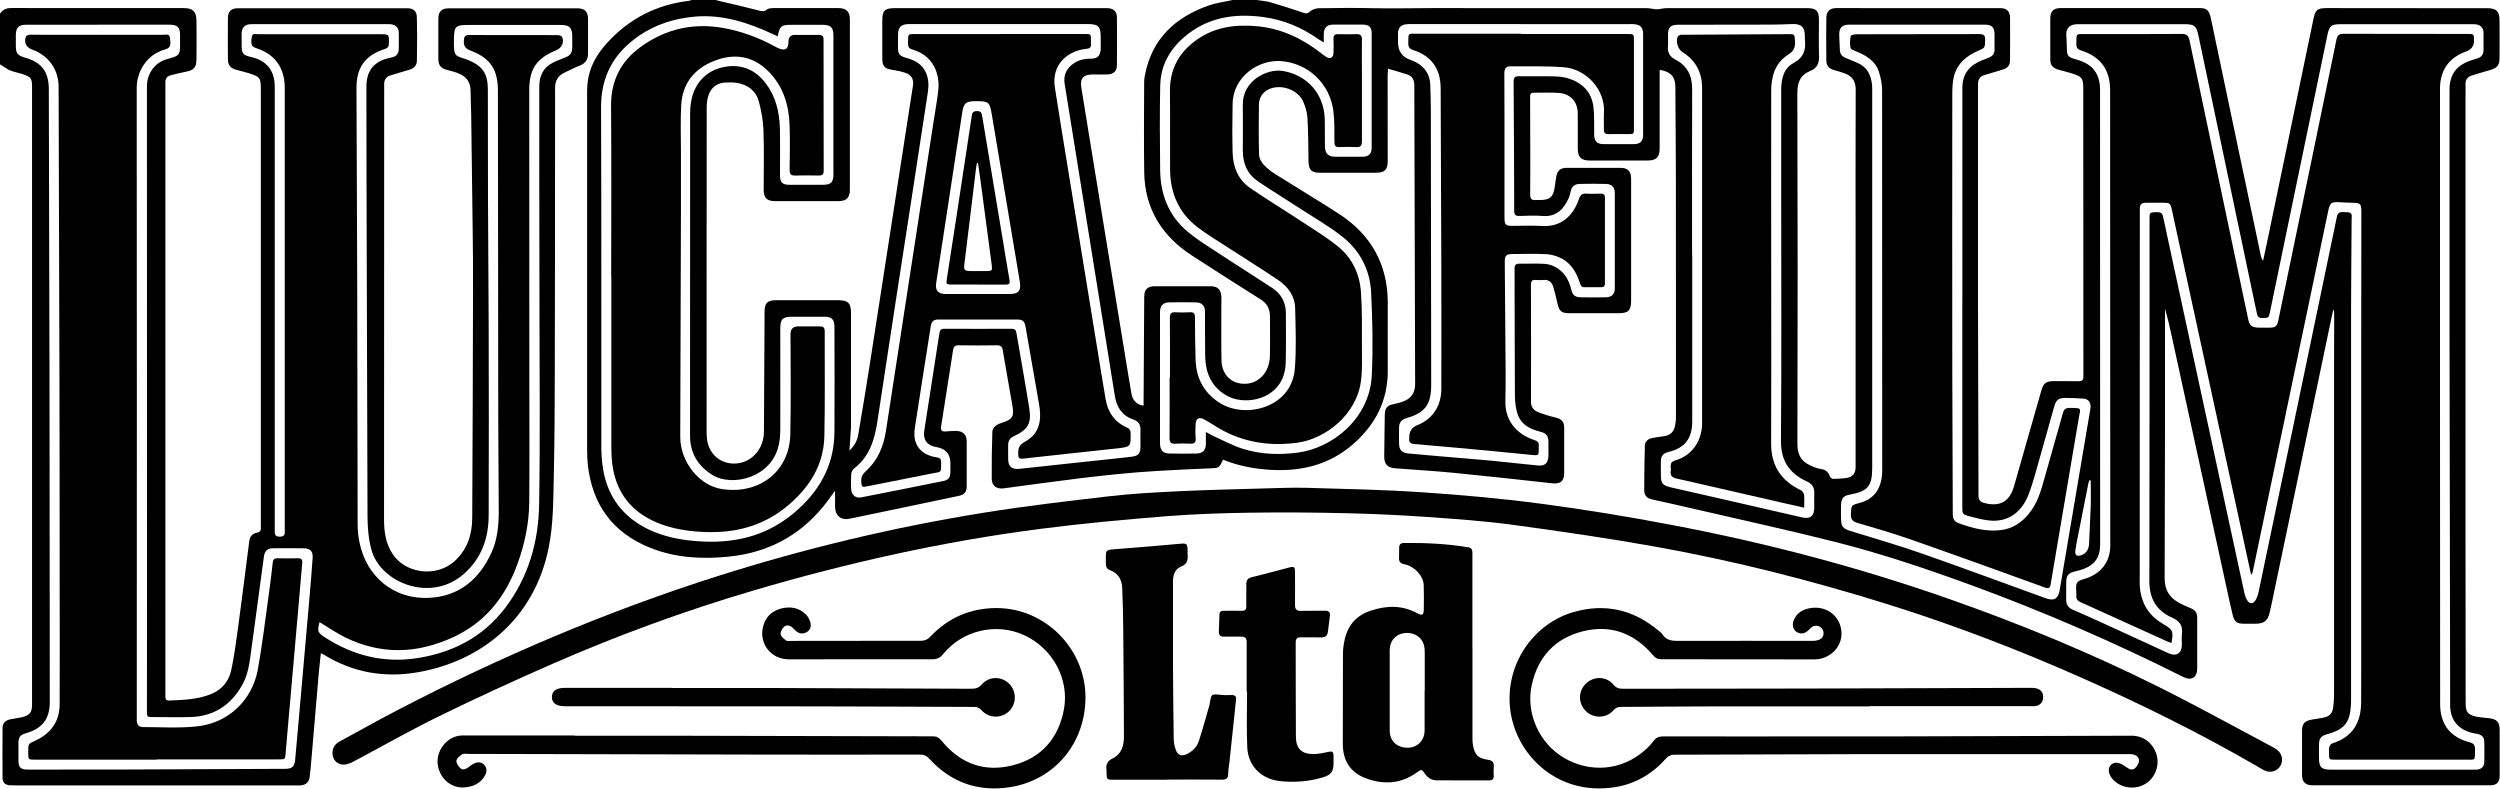
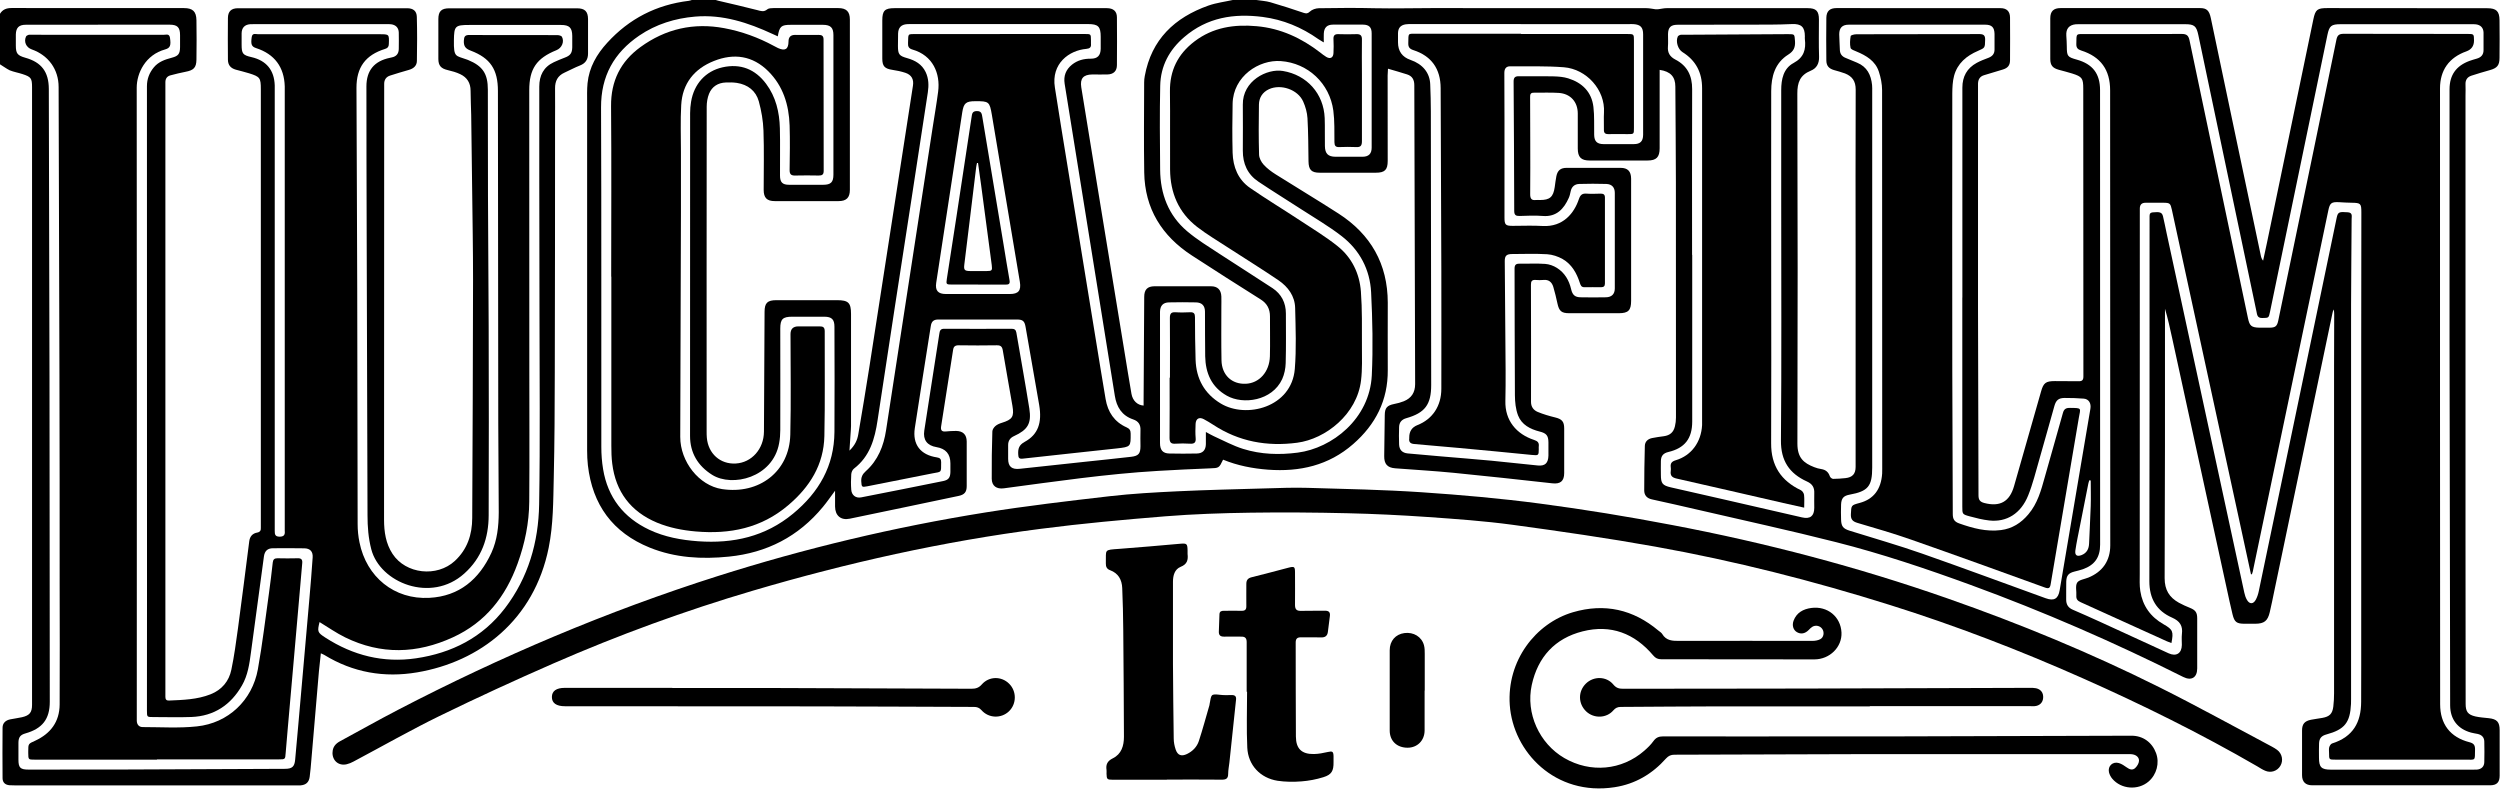
<svg xmlns="http://www.w3.org/2000/svg" id="Layer_1" data-name="Layer 1" version="1.1" viewBox="0 0 364.61 115">
  <defs>
    <style>
      .cls-1 {
        fill: #000;
        stroke-width: 0px;
      }
    </style>
  </defs>
  <path class="cls-1" d="M183.24,0c.68.11,1.38.14,2.04.33,1.63.47,3.24,1,4.84,1.54.37.12.58.14.92-.18.31-.3.86-.48,1.3-.49,2.7-.04,5.41-.07,8.11,0,2.79.06,5.59-.02,8.38-.02,10.43.01,20.87,0,31.3.01.44,0,.88.11,1.31.16.15.02.3,0,.45-.01.4-.05.79-.15,1.18-.15,6.86,0,13.72,0,20.57,0,1.23,0,1.64.41,1.64,1.66,0,1.81-.04,3.62.02,5.42.03.99-.36,1.7-1.21,2.04-1.56.64-1.97,1.71-1.96,3.36.06,17.01.06,34.02.01,51.03,0,2.06.9,2.83,2.45,3.43.33.13.68.23,1.03.28.64.1,1.04.43,1.25,1.05.05.17.31.38.48.38.6,0,1.2-.05,1.8-.11,1.01-.11,1.48-.61,1.48-1.63,0-9.98,0-19.96,0-29.93,0-8.37-.03-16.74.01-25.11,0-1.24-.51-1.93-1.56-2.35-.52-.2-1.06-.33-1.6-.49-.75-.22-1.11-.62-1.12-1.39-.02-2.08-.03-4.15,0-6.23.02-.98.5-1.42,1.48-1.42,7.98,0,15.95,0,23.93.01.9,0,1.37.47,1.38,1.36.02,2.08.01,4.15,0,6.23,0,.75-.33,1.14-1.05,1.36-.92.28-1.84.55-2.75.83-.59.18-.85.61-.87,1.21,0,.25,0,.49,0,.74,0,10.69-.01,21.38,0,32.08.01,9.08.06,18.17.07,27.25,0,.66.23.95.85,1.11,2.27.59,3.68-.18,4.33-2.44,1.32-4.61,2.64-9.23,3.95-13.84.35-1.24.69-1.5,2-1.5,1.16,0,2.32,0,3.48.02.52.01.69-.18.69-.7-.01-14-.01-27.99-.02-41.99,0-1.49-.17-1.73-1.62-2.19-.64-.2-1.29-.36-1.94-.54-.91-.25-1.24-.65-1.25-1.56-.01-1.99-.01-3.97,0-5.96,0-1.01.48-1.48,1.49-1.48,6.79,0,13.58,0,20.37,0,.96,0,1.33.37,1.56,1.48,1.27,6.03,2.53,12.05,3.8,18.08,1.16,5.5,2.32,11,3.48,16.51.05.25.12.51.34.77.19-.9.39-1.79.58-2.69,2.25-10.84,4.5-21.67,6.75-32.51.3-1.43.57-1.64,2.04-1.64,7.77,0,15.55,0,23.32.02,1.32,0,1.78.43,1.79,1.75.02,1.83.02,3.66,0,5.49,0,1.1-.36,1.5-1.42,1.79-.9.25-1.8.52-2.69.81-.6.2-.88.63-.85,1.28.03.53,0,1.07,0,1.61,0,21.59,0,43.17,0,64.76,0,7.99.01,15.98.02,23.97,0,1.12.32,1.57,1.43,1.83.63.14,1.28.18,1.92.25,1.22.13,1.61.55,1.61,1.76,0,2.21,0,4.42,0,6.63,0,.96-.42,1.4-1.39,1.4-8.65,0-17.29,0-25.94,0-.98,0-1.49-.5-1.49-1.49-.01-2.17-.01-4.33,0-6.5,0-.95.37-1.38,1.31-1.57.55-.11,1.1-.17,1.65-.27,1.06-.19,1.47-.6,1.6-1.65.08-.64.11-1.29.11-1.93,0-15.92,0-31.83,0-47.75,0-2.5.01-5,.02-7.5,0-.24,0-.48-.1-.74-.05.17-.12.35-.15.52-2.83,13.52-5.66,27.04-8.49,40.56-.21,1.03-.42,2.06-.66,3.08-.3,1.28-.82,1.67-2.11,1.68-.51,0-1.03,0-1.54,0-1.18,0-1.5-.23-1.78-1.38-.31-1.26-.57-2.52-.85-3.79-2.65-12.14-5.29-24.29-7.94-36.43-.32-1.45-.63-2.91-1.06-4.34,0,.24,0,.48,0,.72,0,12.86.01,25.72-.05,38.57,0,1.72.68,2.8,2.07,3.58.52.29,1.08.53,1.64.76.78.32,1.04.66,1.04,1.52,0,2.43,0,4.87,0,7.3,0,1.34-.84,1.85-2.04,1.25-10.07-5.05-20.39-9.54-30.97-13.41-6.46-2.36-12.99-4.56-19.66-6.25-6.68-1.7-13.43-3.16-20.14-4.72-2.24-.52-4.48-1.03-6.73-1.52-.73-.16-1.11-.61-1.11-1.31,0-2.16.03-4.33.09-6.49.02-.63.44-1.01,1.05-1.14.57-.12,1.15-.19,1.72-.27.9-.13,1.41-.56,1.62-1.45.1-.41.15-.84.15-1.26,0-11.43,0-22.86-.01-34.29,0-4.66-.06-9.33-.08-13.99,0-1.43-.7-2.21-2.29-2.44v.78c0,3.55,0,7.1,0,10.65,0,1.3-.47,1.79-1.77,1.79-2.81,0-5.63,0-8.44,0-1.26,0-1.73-.5-1.73-1.76,0-1.7,0-3.39,0-5.09,0-1.7-1.06-2.89-2.76-3.01-1.22-.08-2.46-.02-3.68-.03-.5,0-.51.32-.51.67,0,2.14.01,4.29.02,6.43,0,2.57.02,5.13-.01,7.7,0,.63.18.93.83.85.2-.02.4,0,.6,0,1.44,0,1.94-.44,2.15-1.89.08-.53.13-1.06.24-1.59.18-.85.62-1.21,1.51-1.21,2.61,0,5.23,0,7.84,0,1.06,0,1.54.5,1.55,1.58.01,2.1,0,4.2,0,6.29,0,3.84,0,7.68,0,11.52,0,1.39-.41,1.81-1.78,1.81-2.41,0-4.83,0-7.24,0-1.14,0-1.49-.31-1.73-1.44-.17-.81-.37-1.61-.6-2.4-.21-.69-.66-1.09-1.44-1.01-.38.04-.76.03-1.14,0-.54-.04-.69.2-.68.71.02,5.69.02,11.38.01,17.08,0,.73.38,1.21.98,1.46.82.34,1.68.59,2.54.8.98.24,1.32.59,1.32,1.61,0,2.17,0,4.33,0,6.5,0,1.19-.57,1.63-1.73,1.5-4.79-.53-9.58-1.06-14.38-1.53-2.84-.28-5.7-.44-8.54-.66-1.15-.09-1.62-.64-1.6-1.79.03-1.99.05-3.97.08-5.96.01-1.06.33-1.42,1.37-1.63.48-.09.96-.22,1.41-.4,1.1-.45,1.65-1.26,1.65-2.5-.05-14.53-.09-29.06-.12-43.59,0-.8-.3-1.34-1.06-1.58-.88-.29-1.78-.53-2.78-.83-.02.43-.05.71-.05.99,0,4.15,0,8.3.01,12.46,0,1.3-.42,1.72-1.73,1.72-2.73,0-5.45,0-8.18,0-1.22,0-1.62-.42-1.64-1.66-.03-2.1-.03-4.2-.15-6.29-.05-.83-.29-1.68-.63-2.44-.78-1.74-3.25-2.59-4.99-1.79-.94.44-1.44,1.23-1.46,2.24-.04,2.43-.05,4.87.02,7.3.01.5.32,1.09.67,1.47.5.55,1.13,1.02,1.77,1.42,3.04,1.92,6.13,3.76,9.15,5.71,4.7,3.03,7.17,7.35,7.18,12.99,0,3.28-.02,6.56,0,9.84.03,4.4-1.77,7.93-5.05,10.79-3.57,3.12-7.79,4.07-12.41,3.73-2.26-.17-4.46-.6-6.56-1.46-.59,1.24-.59,1.22-1.96,1.27-2.52.1-5.04.22-7.56.37-7.53.44-14.99,1.55-22.46,2.54-1.05.14-1.75-.34-1.76-1.4-.02-2.3.02-4.6.09-6.89,0-.27.22-.59.43-.78.26-.23.61-.38.94-.48,1.55-.48,1.83-.89,1.56-2.47-.46-2.7-.96-5.4-1.41-8.11-.09-.55-.32-.74-.87-.73-1.85.03-3.71.03-5.56,0-.54,0-.75.19-.82.7-.57,3.7-1.15,7.41-1.74,11.11-.09.55.07.81.65.76.51-.04,1.02-.09,1.54-.08,1.01.02,1.53.54,1.54,1.54,0,2.17,0,4.33,0,6.5,0,.87-.32,1.26-1.19,1.44-5.29,1.11-10.58,2.23-15.87,3.32-1.3.27-2.13-.45-2.14-1.78,0-.71,0-1.41,0-2.3-.66.89-1.18,1.65-1.77,2.36-3.56,4.32-8.17,6.69-13.72,7.25-3.93.4-7.82.19-11.53-1.31-5.41-2.19-8.37-6.25-9.03-12.02-.08-.71-.11-1.42-.11-2.14,0-16.92,0-33.84,0-50.76,0-.94-.03-1.88.06-2.81.23-2.32,1.34-4.23,2.88-5.91,3.2-3.51,7.17-5.54,11.89-6.11.15-.02.3-.08.44-.12,1.16,0,2.32,0,3.49,0,.13.04.25.08.38.11,1.89.45,3.78.87,5.66,1.36.54.14.97.32,1.48-.11.2-.17.59-.17.9-.18,3.15-.01,6.3-.01,9.45,0,1.17,0,1.69.5,1.69,1.67,0,8.28,0,16.56,0,24.84,0,1.14-.51,1.64-1.64,1.64-3.1,0-6.21,0-9.31,0-1.15,0-1.62-.48-1.62-1.64,0-2.88.07-5.76-.03-8.64-.05-1.43-.3-2.89-.68-4.27-.43-1.54-1.6-2.44-3.2-2.69-.53-.08-1.07-.08-1.6-.06-1.15.04-2.03.59-2.46,1.65-.23.58-.34,1.25-.34,1.88-.02,15.78-.01,31.56-.01,47.34,0,.31,0,.63.03.94.2,2.32,1.96,3.89,4.22,3.76,2.32-.13,4.09-2.12,4.11-4.64.04-5.82.06-11.65.09-17.47,0-1.31.41-1.71,1.73-1.71,2.95,0,5.9,0,8.85,0,1.64,0,2.03.38,2.03,2,0,5.45,0,10.89,0,16.34,0,.36-.04.71-.06,1.07-.05.79-.1,1.57-.17,2.53.78-.75,1.15-1.52,1.29-2.39.56-3.3,1.12-6.6,1.63-9.9,1.24-7.91,2.45-15.83,3.68-23.74.89-5.73,1.78-11.46,2.66-17.19.15-.94-.21-1.58-1.1-1.88-.61-.2-1.25-.34-1.89-.43-1.13-.17-1.48-.53-1.48-1.65,0-1.85,0-3.71,0-5.56,0-1.43.36-1.79,1.78-1.79,7.48,0,14.97,0,22.45,0,2.84,0,5.67,0,8.51,0,.96,0,1.48.45,1.48,1.34.02,2.32.02,4.64,0,6.96,0,.88-.5,1.35-1.39,1.37-.74.02-1.47,0-2.21,0-1.31.02-1.8.59-1.6,1.87.81,4.98,1.62,9.95,2.43,14.93,1.27,7.79,2.55,15.59,3.83,23.38.35,2.14.69,4.27,1.06,6.4.18,1,.86,1.65,1.77,1.71,0-.29,0-.57,0-.86.03-5,.06-10,.09-14.99,0-1.06.46-1.54,1.49-1.55,2.75-.01,5.5,0,8.24,0,.97,0,1.48.51,1.52,1.49.02.51,0,1.03,0,1.54,0,2.59-.03,5.18.02,7.77.04,2.14,1.5,3.51,3.54,3.42,1.96-.08,3.46-1.73,3.52-4.01.05-1.94,0-3.88.01-5.83,0-1.06-.42-1.87-1.34-2.45-3.36-2.12-6.72-4.25-10.05-6.42-4.38-2.85-6.87-6.83-6.95-12.12-.07-4.37-.02-8.75-.01-13.12,0-.31.03-.63.09-.93.97-5.34,4.35-8.53,9.29-10.28,1.17-.41,2.43-.56,3.64-.83,1.12,0,2.23,0,3.35,0ZM342.91,72.99h-.02c0,9.64,0,19.28,0,28.93,0,.25,0,.49-.01.74-.13,2.73-.93,3.73-3.57,4.45-.74.2-1.06.56-1.09,1.32-.03.69-.01,1.38-.01,2.08,0,1.39.35,1.74,1.74,1.74,6.9,0,13.81,0,20.71,0,.2,0,.4,0,.6-.01.64-.06,1.04-.43,1.06-1.08.03-1,.02-2.01,0-3.01-.01-.62-.38-.98-.97-1.11-.33-.07-.66-.11-.98-.2-1.95-.54-3.02-1.95-3.03-3.96-.03-17.81-.06-35.62-.09-53.43-.01-10.07,0-20.13,0-30.2,0-2.08,0-4.15,0-6.23.01-2.08.95-3.4,2.89-4.13.35-.13.72-.23,1.09-.34.63-.18.99-.58.98-1.26,0-.85.01-1.7,0-2.54-.02-.69-.42-1.11-1.11-1.2-.24-.03-.49-.02-.74-.02-6.32,0-12.64,0-18.97,0-1.39,0-1.67.23-1.95,1.57-2.79,13.46-5.58,26.92-8.37,40.37-.19.93-.2.89-1.13.91-.74.02-.75-.48-.85-.96-2.83-13.43-5.65-26.86-8.47-40.28-.28-1.34-.59-1.61-1.93-1.61-5.16,0-10.32,0-15.48,0-.16,0-.31,0-.47.01-1,.1-1.45.67-1.38,1.67.04.51.06,1.02.07,1.54.01,1.45.08,1.56,1.47,1.95,2.31.65,3.38,2.05,3.38,4.44,0,22.1,0,44.19.01,66.29,0,1.85-.78,2.97-2.52,3.59-.4.14-.82.23-1.23.34-.86.22-1.16.57-1.19,1.45-.02.87,0,1.74-.01,2.61-.01.73.29,1.22.98,1.51,1.31.56,2.62,1.15,3.92,1.74,3.35,1.53,6.7,3.08,10.04,4.61,1.11.51,1.91.01,1.93-1.21,0-.54-.05-1.08.01-1.61.15-1.19-.3-1.88-1.43-2.38-2.27-.99-3.32-2.78-3.32-5.31.03-17.57.03-35.13.03-52.7,0-.11,0-.22,0-.33.01-.35-.08-.72.48-.77,1.02-.1,1.34,0,1.48.58.19.8.35,1.61.52,2.42,3.78,17.49,7.56,34.98,11.34,52.47.08.37.2.74.39,1.06.37.64.92.63,1.28-.03.21-.39.35-.82.44-1.26,1.85-8.82,3.69-17.65,5.53-26.47,1.94-9.33,3.89-18.65,5.83-27.98.18-.84.35-.9,1.63-.8.73.06.55.59.55.99-.02,4.15-.07,8.3-.08,12.45-.01,9.53,0,19.06,0,28.59ZM113.46,5.31c-.29-.13-.53-.24-.77-.35-3.58-1.66-7.28-2.88-11.3-2.54-2.94.25-5.7,1.1-8.16,2.77-3.69,2.52-5.59,5.91-5.57,10.49.07,16.5.02,32.99.04,49.49,0,1.09.08,2.19.26,3.26.68,4.11,2.98,7.06,6.73,8.83,2.24,1.06,4.66,1.5,7.13,1.68,5.12.36,9.79-.67,13.84-4.02,3.78-3.12,6.01-6.98,6.04-11.94.04-5.11.01-10.22,0-15.33,0-1.06-.39-1.45-1.46-1.46-1.56,0-3.13,0-4.69,0-1.4,0-1.75.35-1.75,1.73,0,4.93.02,9.87,0,14.8,0,.64-.05,1.3-.17,1.93-.91,5.02-6.84,6.44-9.77,4.6-2.08-1.31-3.22-3.2-3.22-5.67,0-15.69,0-31.38.01-47.08,0-.56.05-1.12.14-1.66.43-2.6,2.11-4.46,4.58-5.02,2.63-.59,4.77.27,6.36,2.4,1.43,1.91,1.95,4.15,2.01,6.49.06,2.3,0,4.6.02,6.9,0,.98.36,1.34,1.33,1.34,1.65,0,3.31,0,4.96,0,1.12,0,1.5-.37,1.5-1.48,0-6.79,0-13.57,0-20.36,0-1.08-.42-1.48-1.51-1.49-1.56,0-3.13,0-4.69,0-1.42,0-1.66.21-1.92,1.7ZM193.03,6.17c-.35-.21-.56-.33-.75-.46-2.45-1.73-5.14-2.85-8.13-3.24-4.21-.54-8.09.07-11.43,2.93-2.2,1.88-3.45,4.23-3.51,7.1-.09,4.08-.05,8.17-.01,12.25.03,3.54,1.2,6.65,3.93,8.97,1.45,1.23,3.11,2.24,4.71,3.29,2.57,1.69,5.19,3.32,7.76,5.02,1.29.86,1.94,2.13,1.94,3.7,0,2.41.04,4.82-.03,7.23-.02.78-.19,1.62-.51,2.33-1.47,3.18-5.7,3.76-8.07,2.42-2.24-1.26-3.11-3.29-3.16-5.75-.04-2.16-.01-4.33-.03-6.5,0-.87-.44-1.34-1.31-1.36-1.32-.03-2.64-.03-3.95,0-.86.02-1.28.49-1.3,1.37,0,.29,0,.58,0,.87,0,6.09,0,12.19,0,18.28,0,1.02.41,1.5,1.36,1.52,1.34.03,2.68.03,4.02,0,.86-.02,1.29-.5,1.31-1.36.01-.55,0-1.1,0-1.78.46.25.8.45,1.15.61,1.42.64,2.81,1.4,4.29,1.86,2.59.81,5.28.89,7.96.54,5-.65,10.49-4.91,10.8-11.28.19-4.03.1-8.08-.1-12.11-.17-3.31-1.66-6.14-4.29-8.18-1.88-1.46-3.96-2.66-5.96-3.96-2.06-1.34-4.15-2.62-6.19-3.99-1.59-1.06-2.28-2.63-2.27-4.52,0-2.23.03-4.46,0-6.7-.06-3.49,3.54-5.31,5.85-4.92,3.5.58,5.95,3.31,6.09,6.87.05,1.36,0,2.72.03,4.08.02,1.11.46,1.55,1.55,1.56,1.32,0,2.64.01,3.95,0,.89-.01,1.32-.44,1.32-1.33,0-5.56,0-11.12,0-16.67,0-.89-.38-1.26-1.27-1.27-1.45-.01-2.9-.01-4.36,0-.88,0-1.31.43-1.35,1.31-.02.37,0,.74,0,1.26ZM221.81,3.51c-5.32,0-10.63,0-15.95,0-.29,0-.58,0-.87.04-.74.13-1.08.54-1.1,1.28-.01.45,0,.89,0,1.34q0,1.94,1.83,2.57c1.77.61,2.81,1.88,2.87,3.56.05,1.31.09,2.63.09,3.95.02,13.3.04,26.61.05,39.91,0,2.85-.91,4.06-3.63,4.83-.68.19-1.03.62-1.05,1.29-.03.85-.03,1.7,0,2.54.03.79.46,1.23,1.25,1.31,1.58.15,3.16.29,4.73.42,2.49.21,4.98.41,7.47.64,2.27.21,4.53.49,6.79.7,1.06.1,1.51-.36,1.54-1.44.01-.65,0-1.29,0-1.94-.01-.99-.31-1.33-1.28-1.57-1.38-.35-2.62-.99-3.15-2.35-.35-.91-.45-1.95-.46-2.94-.04-6.16-.03-12.32-.05-18.48,0-.52.19-.72.71-.71,1.25.02,2.51-.06,3.75.03.59.04,1.23.27,1.73.59,1.12.71,1.76,1.8,2.06,3.1.2.86.58,1.17,1.39,1.18,1.23.02,2.46.03,3.69,0,.84-.02,1.29-.47,1.29-1.3.01-4.64.01-9.29,0-13.93,0-.81-.44-1.27-1.23-1.3-1.32-.04-2.64-.04-3.95,0-.67.02-1.12.39-1.26,1.09-.07.33-.14.66-.28.96-.7,1.57-1.78,2.78-3.77,2.62-1.13-.09-2.28-.04-3.42,0-.53.01-.75-.14-.76-.71-.01-6.29-.05-12.59-.09-18.88,0-.57.18-.8.77-.79,1.7.03,3.4-.02,5.09.02.71.02,1.44.08,2.11.29,2.04.64,3.41,1.98,3.67,4.16.16,1.34.08,2.72.11,4.08.02.94.41,1.34,1.36,1.35,1.47.01,2.95.01,4.42,0,.94,0,1.35-.41,1.36-1.35.01-.87,0-1.74,0-2.61,0-4.02,0-8.04,0-12.05,0-1.02-.38-1.42-1.39-1.49-.24-.02-.49,0-.74,0-5.25,0-10.5,0-15.75,0ZM286.2,43.4c0-6.27,0-12.55,0-18.82,0-3.93,0-7.86,0-11.79,0-1.63.67-2.84,2.09-3.62.55-.3,1.14-.52,1.72-.74.57-.22.88-.59.88-1.2,0-.76.01-1.52,0-2.28-.02-.96-.4-1.35-1.35-1.35-6.64,0-13.27,0-19.91,0-.94,0-1.39.45-1.39,1.4,0,.74.08,1.47.09,2.21,0,.65.31,1.04.9,1.26.54.21,1.07.45,1.61.67,1.46.6,2.04,1.79,2.19,3.26.03.31.02.62.02.94,0,18.28,0,36.56,0,54.85,0,2.73-.61,3.46-3.28,3.95-.89.16-1.22.52-1.26,1.44-.03.74-.02,1.47,0,2.21.03.99.31,1.32,1.28,1.62,3.52,1.1,7.06,2.11,10.54,3.33,6.03,2.11,12.01,4.34,18.02,6.51,1.22.44,1.83.09,2.04-1.17,1.05-6.2,2.1-12.41,3.15-18.61.44-2.62.89-5.24,1.33-7.85.14-.81-.24-1.42-.96-1.48-.93-.07-1.87-.11-2.81-.1-.88.01-1.24.33-1.48,1.17-.74,2.6-1.45,5.2-2.2,7.8-.51,1.76-.94,3.55-1.62,5.24-1.06,2.65-3.15,3.94-5.68,3.66-.97-.11-1.93-.35-2.88-.61-1.06-.29-1.05-.33-1.05-1.43,0-10.16,0-20.31,0-30.47ZM145.77,3.51c-4.13,0-8.26,0-12.4,0-.36,0-.72-.01-1.07.01-.87.06-1.29.5-1.32,1.37-.02.6-.02,1.2-.02,1.81,0,1.22.17,1.45,1.35,1.78,1.16.33,2.14.88,2.69,2.03.45.95.47,1.94.32,2.95-.79,5.2-1.59,10.41-2.39,15.61-1.65,10.74-3.33,21.47-4.94,32.21-.41,2.75-1.12,5.28-3.45,7.07-.22.17-.37.53-.39.81-.05.75-.06,1.52,0,2.27.06.8.67,1.26,1.44,1.11,3.99-.78,7.97-1.57,11.96-2.38.79-.16,1.04-.51,1.06-1.31,0-.42,0-.85,0-1.27q0-2.04-2.03-2.37c-1.36-.22-1.99-1.06-1.78-2.41.27-1.79.56-3.57.83-5.36.45-2.91.91-5.82,1.36-8.73.06-.42.13-.77.71-.76,3.28.02,6.57.01,9.85,0,.4,0,.61.15.68.56.63,3.69,1.3,7.38,1.89,11.08.34,2.17-.22,3.09-2.23,4.01-.57.26-.86.68-.86,1.31,0,.67,0,1.34,0,2.01,0,1.15.55,1.58,1.71,1.45,3.13-.35,6.26-.68,9.38-1.01,2.29-.25,4.57-.47,6.86-.74,1.08-.13,1.34-.47,1.35-1.53,0-.78-.03-1.56,0-2.34.04-.81-.31-1.33-1.06-1.58-1.66-.56-2.42-1.81-2.68-3.44-.59-3.63-1.17-7.27-1.75-10.9-1.86-11.54-3.71-23.08-5.57-34.62-.18-1.14.18-2.06,1.07-2.78.8-.64,1.73-.88,2.75-.87.98,0,1.42-.46,1.44-1.45.01-.58,0-1.16,0-1.74,0-1.5-.36-1.86-1.85-1.86-4.31,0-8.62,0-12.93,0ZM246.78,37.17s.01,0,.02,0c0,8.1,0,16.2,0,24.3,0,2.5-1.1,3.89-3.48,4.45-.74.18-1.07.56-1.09,1.31-.02.67,0,1.34,0,2.01,0,1.27.22,1.55,1.46,1.84,2.55.58,5.09,1.16,7.64,1.74,3.83.88,7.66,1.76,11.49,2.64,1.18.27,1.77-.19,1.78-1.38,0-.71-.02-1.43,0-2.14.04-.83-.27-1.36-1.07-1.72-2.56-1.16-3.82-3.02-3.79-5.99.1-11.51.04-23.03.04-34.55,0-5.51-.01-11.02,0-16.54,0-1.57.32-3.16,1.8-3.95,1.52-.82,1.83-1.98,1.65-3.49-.02-.13,0-.27,0-.4,0-1.36-.52-1.85-1.88-1.79-1.07.04-2.14.08-3.21.08-4.49.01-8.98.01-13.47.02-1,0-1.38.38-1.4,1.37-.01.6.04,1.21-.01,1.81-.08.9.29,1.48,1.07,1.89,1.75.9,2.47,2.36,2.46,4.32-.03,8.06-.01,16.11-.01,24.17ZM304.92,70.08c-.07-.01-.13-.03-.2-.04-.06.18-.13.35-.16.54-.41,2.07-.82,4.15-1.23,6.22-.23,1.16-.48,2.31-.65,3.48-.1.71.24.94.92.67.75-.3,1.05-.9,1.08-1.68.07-1.82.18-3.64.24-5.47.04-1.24,0-2.48,0-3.71Z" />
  <path class="cls-1" d="M0,2.01c.39-.64.96-.84,1.7-.84,8.38.02,16.76,0,25.13.01,1.27,0,1.8.48,1.82,1.77.03,1.92.03,3.84,0,5.76-.02,1.17-.42,1.54-1.59,1.76-.74.14-1.48.33-2.21.52-.49.13-.73.49-.73.99,0,.22,0,.45,0,.67,0,29.47,0,58.93,0,88.4,0,.2,0,.4,0,.6,0,.36.16.54.52.52,2.05-.09,4.11-.14,6.06-.91,1.65-.65,2.69-1.9,3.04-3.58.42-2,.69-4.04.97-6.07.57-4.22,1.1-8.45,1.64-12.67.09-.71.48-1.15,1.17-1.27.42-.08.55-.33.52-.71-.01-.18,0-.36,0-.54,0-21.14,0-42.28,0-63.42,0-1.64-.12-1.81-1.71-2.31-.64-.2-1.29-.35-1.94-.53-.76-.22-1.14-.67-1.15-1.45-.02-2.03-.02-4.06,0-6.09.01-.97.5-1.42,1.47-1.42,8.22,0,16.44,0,24.66,0,.88,0,1.4.39,1.42,1.26.06,2.14.05,4.28.01,6.43-.01.7-.49,1.11-1.16,1.3-.92.26-1.84.54-2.75.83-.61.2-.88.65-.86,1.28,0,.16,0,.31,0,.47,0,21.01,0,42.01-.02,63.02,0,1.77.25,3.48,1.24,4.99,1.93,2.95,6.47,3.44,9.08,1.03,1.83-1.7,2.53-3.84,2.54-6.26.05-11.61.11-23.21.12-34.82,0-4.35-.08-8.7-.13-13.05-.04-3.64-.08-7.27-.14-10.91-.02-1.18-.09-2.36-.09-3.54,0-1.13-.51-1.94-1.5-2.41-.58-.28-1.21-.45-1.84-.6-.97-.23-1.35-.64-1.36-1.61,0-1.94,0-3.88,0-5.83,0-1.14.45-1.57,1.59-1.57,6.21,0,12.42,0,18.63,0,1.14,0,1.6.45,1.61,1.57.01,1.67,0,3.35,0,5.02,0,.85-.35,1.43-1.18,1.75-.77.3-1.5.7-2.25,1.04-1,.45-1.39,1.23-1.38,2.3.02,1.79,0,3.57,0,5.36-.01,12.01,0,24.02-.04,36.03-.01,5.13-.03,10.27-.15,15.4-.08,3.41-.06,6.82-.74,10.2-2.12,10.54-10.03,16.63-19.19,18.18-4.78.81-9.34.03-13.53-2.54-.13-.08-.27-.13-.51-.24-.1.93-.2,1.78-.28,2.63-.38,4.33-.74,8.67-1.11,13-.07.8-.13,1.6-.24,2.4-.11.79-.55,1.17-1.34,1.23-.22.02-.45,0-.67,0-13.67,0-27.34,0-41.02,0-.25,0-.49,0-.74-.02-.63-.05-1.01-.39-1.02-1.02-.02-2.46-.02-4.91,0-7.37,0-.66.43-1.08,1.12-1.22.57-.12,1.15-.18,1.71-.31,1.12-.26,1.47-.7,1.47-1.81,0-30.02,0-60.05,0-90.07,0-1.31-.14-1.51-1.4-1.92-.61-.2-1.27-.31-1.86-.55C.94,10.02.48,9.67,0,9.38c0-2.46,0-4.91,0-7.37ZM46.61,90.7c-.35,1.42-.32,1.54.84,2.29,4.04,2.61,8.46,3.72,13.22,3.02,5.23-.77,9.7-3.03,12.97-7.3,3.41-4.46,4.9-9.65,4.99-15.14.16-9.35.05-18.7.05-28.06,0-6.7-.02-13.39-.03-20.09,0-4.26,0-8.53,0-12.79,0-1.61.62-2.86,2.13-3.56.53-.24,1.06-.47,1.6-.67.78-.29,1.06-.64,1.08-1.49.01-.56,0-1.12,0-1.67-.01-1.19-.42-1.6-1.62-1.6-4.47,0-8.94,0-13.4,0-2.08,0-2.21.16-2.24,2.25-.04,2.54.27,2.19,1.88,2.79.06.02.13.05.19.07,2.13.88,2.88,2,2.88,4.32,0,5.18,0,10.36.02,15.54.02,6.36.08,12.72.1,19.08.02,9.15.04,18.3,0,27.46-.01,3.29-1,6.21-3.56,8.5-4.84,4.35-12.29,1.35-13.56-3.54-.43-1.65-.55-3.29-.55-4.96-.04-13.35-.08-26.69-.12-40.04-.01-3.91-.02-7.81-.03-11.72,0-3.59-.02-7.19-.01-10.78,0-2.34,1.15-3.71,3.44-4.18.09-.02.17-.04.26-.06.67-.13,1.01-.55,1.02-1.22.01-.8.02-1.61,0-2.41-.02-.69-.43-1.11-1.11-1.2-.22-.03-.45-.02-.67-.02-6.46,0-12.91,0-19.37,0-.18,0-.36,0-.54.01-.79.07-1.21.52-1.23,1.31-.01.56,0,1.12,0,1.67,0,1.31.17,1.53,1.44,1.82,2.17.5,3.32,1.9,3.39,4.13,0,.31,0,.62,0,.94,0,13.62,0,27.23,0,40.85,0,7.72,0,15.45,0,23.17,0,.5.04.84.7.85.66,0,.82-.29.76-.85-.01-.13,0-.27,0-.4,0-21.18,0-42.37,0-63.55,0-.29,0-.58,0-.87-.08-2.82-1.49-4.71-4.16-5.58-.68-.22-.81-.54-.66-1.6.09-.66.6-.43.94-.43,5.9-.01,11.8,0,17.69,0,1.44,0,1.42,0,1.37,1.43-.01.4-.16.59-.54.71-2.87.89-4.19,2.69-4.18,5.7.03,9.75.09,19.51.11,29.26.03,11.45.03,22.9.06,34.35,0,.89.09,1.79.27,2.66,1.02,5.05,5.07,8.37,10.2,8.09,4.34-.23,7.26-2.7,9.04-6.57.85-1.86,1.06-3.87,1.07-5.89,0-4.37-.07-8.75-.07-13.12-.02-16.12-.03-32.23-.05-48.35,0-3.11-1.09-4.79-3.98-5.88-.77-.29-1.02-.65-.99-1.44.03-.63.18-.85.84-.84,2.43.03,4.87.01,7.3.01,1.83,0,3.66,0,5.5.01.23,0,.59.09.67.25.38.73-.03,1.64-.81,1.95-2.9,1.17-3.96,2.73-3.96,5.83,0,13.19,0,26.39.01,39.58,0,.25,0,.49,0,.74,0,6.56.04,13.12-.01,19.68-.02,3.1-.64,6.12-1.7,9.04-1.74,4.82-4.68,8.58-9.44,10.76-5.25,2.41-10.48,2.56-15.7.01-1.29-.63-2.48-1.47-3.75-2.24ZM14.29,3.61c-3.51,0-7.01,0-10.52,0-1.01,0-1.43.42-1.46,1.41-.01.54,0,1.07,0,1.61,0,1.17.23,1.46,1.38,1.79,2.37.66,3.42,2.07,3.43,4.54.03,14.2.07,28.39.1,42.59,0,.11,0,.22,0,.33.01,15.49.03,30.98.04,46.47,0,2.54-1.09,3.91-3.54,4.61-.75.21-1.02.55-1.03,1.35-.01.83,0,1.65,0,2.48,0,1.18.27,1.45,1.47,1.45,4.62,0,9.25,0,13.87-.01,7.84-.03,15.68-.07,23.52-.1,1.06,0,1.41-.31,1.5-1.36.15-1.67.3-3.33.45-5,.29-3.33.59-6.66.88-10,.25-2.84.51-5.69.75-8.53.17-1.98.34-3.96.47-5.94.06-.87-.38-1.32-1.22-1.33-1.52-.02-3.04-.03-4.56-.01-.81,0-1.22.4-1.33,1.21-.63,4.66-1.27,9.33-1.89,13.99-.22,1.67-.46,3.34-1.31,4.81-1.62,2.83-4.05,4.47-7.37,4.6-1.85.07-3.71.01-5.56.01-.92,0-.93,0-.93-.93,0-6.09.01-12.19.01-18.28,0-24.26,0-48.53-.01-72.79,0-1.07.35-1.96,1.01-2.76.68-.82,1.63-1.14,2.61-1.4.96-.25,1.2-.56,1.21-1.55,0-.58,0-1.16,0-1.74,0-1.15-.39-1.53-1.52-1.53-3.49,0-6.97,0-10.46,0Z" />
  <path class="cls-1" d="M48.5,109.77c0-.81.44-1.32,1.12-1.68,2.81-1.52,5.59-3.09,8.42-4.56,14.99-7.79,30.5-14.38,46.6-19.5,12.79-4.06,25.82-7.17,39.07-9.29,6.01-.96,12.07-1.67,18.12-2.37,3.3-.38,6.63-.56,9.95-.72,4.26-.2,8.52-.3,12.78-.42,2.05-.06,4.11-.14,6.16-.08,5.53.16,11.07.27,16.59.64,5.79.39,11.58.9,17.32,1.66,6.44.85,12.85,1.9,19.23,3.12,13.64,2.59,27.05,6.11,40.16,10.7,10.55,3.69,20.87,7.95,30.87,12.94,5.55,2.77,10.98,5.78,16.47,8.69.26.14.51.29.74.46.74.55.94,1.56.48,2.33-.45.76-1.37,1.08-2.21.72-.41-.17-.79-.42-1.17-.65-8.24-4.77-16.77-8.99-25.47-12.85-9.15-4.06-18.48-7.66-28.04-10.66-11.26-3.54-22.69-6.45-34.3-8.53-6.92-1.24-13.88-2.24-20.85-3.19-4.09-.55-8.21-.84-12.33-1.13-3.9-.27-7.8-.46-11.7-.55-4.71-.11-9.42-.15-14.13-.08-4.15.06-8.31.2-12.44.53-6.05.49-12.1,1.04-18.12,1.82-14.25,1.83-28.23,4.96-42,9.02-9.93,2.93-19.64,6.48-29.12,10.62-5.58,2.44-11.13,4.99-16.6,7.66-4.25,2.08-8.37,4.43-12.55,6.65-.31.17-.65.31-.99.39-1.16.27-2.09-.51-2.07-1.71Z" />
  <path class="cls-1" d="M289.9,109.99c-6.54,0-13.09-.01-19.63,0-8.69.02-17.37.06-26.06.08-.51,0-.87.16-1.22.54-2.01,2.26-4.5,3.74-7.51,4.2-8.66,1.34-14.82-5.15-15.29-12-.44-6.43,3.75-11.91,9.22-13.52,4.62-1.35,8.78-.41,12.46,2.68.19.16.43.29.55.49.6,1.01,1.53,1.02,2.55,1.01,6.46-.02,12.91,0,19.37,0,.38,0,.81-.07,1.14-.25.51-.27.61-1,.3-1.47-.31-.48-.97-.64-1.47-.33-.19.11-.34.28-.5.44-.54.56-1.16.68-1.75.33-.52-.31-.73-.97-.48-1.66.44-1.18,1.41-1.7,2.58-1.86,2.37-.32,4.3,1.28,4.41,3.58.1,2.12-1.71,3.92-3.96,3.92-7.44,0-14.88-.02-22.31-.02-.51,0-.85-.15-1.19-.56-2.72-3.22-6.18-4.55-10.29-3.51-4.04,1.02-6.53,3.74-7.42,7.81-.91,4.14,1.1,8.55,4.75,10.67,3.81,2.21,8.37,1.8,11.66-1.07.48-.42.96-.88,1.33-1.4.37-.51.77-.69,1.39-.69,8.2.02,16.39,0,24.59,0,3.02,0,6.03,0,9.05,0,11.57-.03,23.14-.07,34.71-.1,1.65,0,2.99.96,3.57,2.54.53,1.44.09,3.12-1.09,4.14-1.53,1.32-4,1.14-5.3-.41-.22-.26-.4-.6-.48-.94-.2-.9.55-1.61,1.45-1.34.41.12.8.39,1.15.64.41.3.84.44,1.22.09.28-.26.54-.68.56-1.04.03-.5-.37-.85-.88-.95-.28-.06-.58-.04-.87-.04-6.77,0-13.54,0-20.3,0v.02Z" />
-   <path class="cls-1" d="M83.8,107.3c4.71,0,9.43,0,14.14,0,12.71.03,25.42.07,38.13.09.55,0,.88.19,1.23.61,2.72,3.36,6.25,4.68,10.43,3.61,4.15-1.07,6.63-3.91,7.43-8.11.84-4.42-1.62-8.95-5.8-10.87-4.06-1.86-8.99-.72-11.82,2.78-.44.54-.89.74-1.58.74-6.97-.02-13.94.01-20.91.01-2.56,0-4.35-2.22-3.78-4.7.33-1.43,1.28-2.37,2.68-2.72,1.34-.33,2.64-.12,3.65.94.29.31.5.75.6,1.16.14.55-.03,1.07-.58,1.37-.56.3-1.08.21-1.55-.2-.19-.16-.34-.35-.53-.51-.39-.33-.87-.4-1.22-.06-.27.26-.53.74-.47,1.06.07.35.48.68.81.92.16.12.48.06.72.05,6.32,0,12.64-.02,18.96-.02.57,0,.95-.19,1.33-.59,2.64-2.79,5.91-4.2,9.74-4.18,7.06.04,12.89,5.95,12.9,13.01,0,6.64-4.45,12.08-11.01,13.11-4.6.72-8.62-.67-11.79-4.17-.39-.43-.77-.58-1.33-.58-7.82.01-15.64.02-23.45,0-14.14-.03-28.28-.07-42.41-.1-.31,0-.69-.08-.92.07-.35.21-.78.56-.83.91-.05.34.27.81.55,1.09.35.34.78.18,1.16-.1.3-.22.61-.46.95-.61.51-.21,1.01-.18,1.41.27.39.45.38.96.13,1.44-.64,1.24-1.79,1.74-3.09,1.82-1.97.12-3.63-1.4-3.85-3.44-.2-1.82,1.16-3.7,2.96-4.07.32-.07.67-.07,1-.07,5.34,0,10.68,0,16.02,0v.02Z" />
-   <path class="cls-1" d="M214.75,94.4c0,4.44,0,8.88,0,13.32,0,.31.01.63.07.93.24,1.41.73,1.95,2.15,2.15.72.1.96.4.88,1.09-.04.42-.02.85,0,1.27.02.46-.21.66-.64.66-2.55,0-5.09,0-7.64-.01-.74,0-1.32-.34-1.75-.96-.48-.69-.49-.69-1.21-.17-2.35,1.68-4.92,1.79-7.51.79-2.2-.85-3.26-2.59-3.26-4.97.01-4.37,0-8.75.02-13.12,0-.75.11-1.52.29-2.25.5-2.08,1.78-3.43,3.83-4.09,2.31-.75,4.55-.79,6.74.41.67.37.92.23.93-.51.02-1.2.03-2.41-.01-3.61-.05-1.34-1.34-2.75-2.81-3.03-.64-.12-.82-.41-.79-.99.03-.49,0-.98.02-1.47.01-.43.23-.64.68-.65,3.15-.03,6.29.11,9.4.63.59.1.6.49.6.93,0,3.75,0,7.5,0,11.24,0,.8,0,1.61,0,2.41h.01ZM207.77,100.72s.01,0,.02,0c0-1.78,0-3.57,0-5.35,0-.42,0-.86-.11-1.26-.33-1.24-1.52-1.96-2.86-1.78-1.28.17-2.14,1.13-2.14,2.5-.01,3.9,0,7.81,0,11.71,0,1.52,1.05,2.51,2.61,2.51,1.42,0,2.47-1.05,2.48-2.5,0-1.94,0-3.88,0-5.82Z" />
+   <path class="cls-1" d="M214.75,94.4h.01ZM207.77,100.72s.01,0,.02,0c0-1.78,0-3.57,0-5.35,0-.42,0-.86-.11-1.26-.33-1.24-1.52-1.96-2.86-1.78-1.28.17-2.14,1.13-2.14,2.5-.01,3.9,0,7.81,0,11.71,0,1.52,1.05,2.51,2.61,2.51,1.42,0,2.47-1.05,2.48-2.5,0-1.94,0-3.88,0-5.82Z" />
  <path class="cls-1" d="M170.18,113.72c-2.64,0-5.27,0-7.91,0-.8,0-.87-.08-.89-.88,0-.18.02-.36,0-.54-.12-.8.12-1.31.91-1.7,1.27-.62,1.63-1.83,1.63-3.15-.02-5.2-.05-10.4-.1-15.6-.02-2.03-.06-4.06-.15-6.09-.05-1.2-.56-2.15-1.77-2.6-.47-.17-.63-.5-.62-.99.06-2.05-.35-1.96,1.93-2.12,2.98-.22,5.96-.49,8.94-.75.93-.08,1.03,0,1.05.96,0,.18-.01.36,0,.54.1.86-.05,1.49-1.01,1.87-.88.36-1.12,1.26-1.12,2.19,0,3.97-.01,7.95,0,11.92.02,3.64.06,7.27.11,10.91,0,.55.11,1.12.29,1.64.29.84.84,1.02,1.64.64.83-.4,1.45-1.04,1.73-1.88.57-1.73,1.04-3.5,1.55-5.25.02-.06.02-.13.03-.2.27-1.32.09-1.48,1.57-1.3.55.07,1.12.03,1.67.03.46,0,.66.2.61.66-.32,3.06-.65,6.12-.97,9.18-.06.55-.18,1.11-.18,1.66,0,.7-.33.85-.96.84-2.66-.03-5.32-.01-7.98-.01Z" />
  <path class="cls-1" d="M181.82,100.88c0-2.41,0-4.82,0-7.23,0-.53-.19-.8-.73-.8-.85,0-1.7-.02-2.55,0-.53.01-.8-.19-.78-.73.03-.85.06-1.69.09-2.54.02-.43.3-.5.64-.5.87,0,1.74-.02,2.61,0,.49.01.68-.19.67-.67-.02-1.07.01-2.14,0-3.21-.01-.58.21-.88.8-1.02,1.78-.43,3.54-.92,5.32-1.38.9-.23.98-.17.98.74,0,1.56.02,3.12,0,4.69,0,.63.23.88.87.86,1.16-.03,2.32,0,3.48-.02.55-.01.8.19.74.74-.09.8-.19,1.59-.3,2.38-.08.55-.4.79-.97.77-.98-.03-1.97,0-2.95-.01-.54-.01-.77.2-.77.75.01,4.57,0,9.15.03,13.72.01,1.79.86,2.58,2.63,2.55.68-.01,1.37-.15,2.04-.3.65-.15.8-.07.82.61,0,.29,0,.58,0,.87.02,1.27-.27,1.83-1.49,2.2-1.03.32-2.12.53-3.2.61-1.15.09-2.33.08-3.47-.09-2.53-.4-4.3-2.28-4.42-4.83-.13-2.71-.03-5.44-.03-8.16-.02,0-.05,0-.07,0Z" />
  <path class="cls-1" d="M272.71,103.02c-7.28,0-14.56-.01-21.85,0-4.82,0-9.65.06-14.47.08-.46,0-.78.14-1.09.5-1,1.17-2.84,1.22-3.96.16-1.19-1.13-1.21-2.92-.05-4.06,1.13-1.11,2.99-1.09,4,.13.41.5.83.63,1.43.62,8.87-.02,17.74,0,26.6-.03,10.92-.02,21.84-.07,32.76-.1.29,0,.59,0,.87.06.72.16,1.09.69,1.03,1.42-.05.67-.52,1.13-1.23,1.19-.2.02-.4,0-.6,0-7.82,0-15.64,0-23.45,0v.02Z" />
  <path class="cls-1" d="M98.06,100.34c4.78,0,9.56-.01,14.34,0,9.76.03,19.52.06,29.28.11.61,0,1.06-.12,1.5-.62,1.06-1.22,2.86-1.24,3.99-.12,1.12,1.1,1.11,2.95-.02,4.03-1.13,1.08-2.96,1.03-4.01-.17-.32-.36-.65-.47-1.1-.47-7.73-.02-15.46-.07-23.18-.08-12.15-.02-24.3-.01-36.46-.02-1.27,0-1.92-.47-1.91-1.36.01-.87.66-1.32,1.88-1.32,5.23,0,10.45,0,15.68,0,0,0,0,.01,0,.02Z" />
  <path class="cls-1" d="M328.29,83.75c-.68-3.14-1.36-6.27-2.04-9.41-2.31-10.62-4.61-21.24-6.92-31.86-.86-3.97-1.72-7.94-2.58-11.91-.2-.9-.29-.99-1.19-1-.87,0-1.74.01-2.61,0-.59-.01-.87.27-.87.85,0,.27,0,.54,0,.8,0,17.48,0,34.95-.01,52.43,0,.85-.05,1.71.08,2.54.33,2.16,1.49,3.78,3.4,4.86,1.35.77,1.47,1.05,1.14,2.74-.23-.09-.45-.17-.66-.26-4.19-1.9-8.37-3.81-12.57-5.7-.45-.2-.67-.44-.64-.95.05-.64-.17-1.42.12-1.9.26-.42,1.07-.51,1.63-.74,2.09-.85,3.2-2.47,3.2-4.71,0-22.12,0-44.24-.02-66.36,0-2.99-1.38-4.9-4.21-5.8-.51-.16-.73-.39-.72-.94.03-1.63-.11-1.46,1.43-1.46,4.65,0,9.29.01,13.94-.02.73,0,.99.24,1.14.94,2.83,13.52,5.68,27.03,8.53,40.55.23,1.09.51,1.32,1.64,1.35.51.01,1.03.01,1.54,0,.81-.01,1.06-.22,1.23-1.03.63-3.01,1.25-6.03,1.88-9.04,2.21-10.64,4.42-21.28,6.6-31.92.13-.65.39-.87,1.06-.87,6.03.02,12.06.01,18.09.02.9,0,.91.02.92.96q0,1.18-1.11,1.58c-2.54.9-3.85,2.75-3.85,5.42,0,15.51,0,31.03,0,46.54,0,14.42.01,28.84.02,43.26,0,2.89,1.46,4.82,4.28,5.54.64.16.82.46.81,1.06-.03,1.72.12,1.48-1.46,1.48-6.3,0-12.6,0-18.9,0-.93,0-.93,0-.93-.93,0-.29-.05-.6.02-.87.06-.21.23-.5.42-.56,3.08-.97,4.23-3.1,4.24-6.07,0-1.76.01-3.53.01-5.29,0-15.8,0-31.61,0-47.41,0-6.23.01-12.45.02-18.68,0-1.31-.1-1.39-1.42-1.41-.6,0-1.2-.05-1.8-.08-1.14-.06-1.37.1-1.6,1.21-1.04,4.93-2.06,9.87-3.1,14.81-2.64,12.62-5.28,25.25-7.92,37.87-.03.12-.08.24-.12.37-.05,0-.09,0-.14,0Z" />
  <path class="cls-1" d="M89.14,40.32c0-8.28.05-16.56-.02-24.84-.03-3.66,1.38-6.5,4.28-8.61,3.67-2.67,7.77-3.6,12.24-2.76,2.54.48,4.95,1.35,7.23,2.59.2.11.39.21.6.31,1.04.47,1.52.17,1.53-.96q0-.96.96-.96c1.14,0,2.28.02,3.42,0,.5,0,.73.14.73.68,0,6.38,0,12.77.02,19.15,0,.56-.24.68-.73.68-1.14-.02-2.28-.03-3.42,0-.6.02-.83-.19-.82-.81.03-2.16.07-4.33,0-6.5-.1-2.99-.94-5.74-3.11-7.9-2.28-2.27-5.01-2.66-7.92-1.5-2.88,1.14-4.61,3.29-4.78,6.44-.13,2.27-.04,4.55-.04,6.82,0,2.95,0,5.89,0,8.84-.03,10.91-.07,21.83-.1,32.74,0,3.58,2.71,7.08,6.09,7.6,5.41.82,9.83-2.55,9.96-7.94.12-4.89.03-9.78.03-14.66q0-1.13,1.15-1.13c1.03,0,2.06.02,3.08,0,.53-.01.76.14.76.72-.02,5.09.06,10.18-.05,15.27-.09,4.19-2.13,7.44-5.29,10.11-3.93,3.33-8.49,4.24-13.47,3.81-1.95-.17-3.85-.54-5.66-1.29-3.83-1.61-6.01-4.49-6.52-8.61-.11-.86-.13-1.74-.13-2.6,0-8.21,0-16.43,0-24.64Z" />
  <path class="cls-1" d="M170.63,55.08c0-2.9.02-5.8-.01-8.7,0-.64.18-.88.83-.84.71.05,1.43.03,2.14,0,.53-.02.69.2.69.71,0,2.07.03,4.15.09,6.22.09,2.77,1.28,4.94,3.67,6.38,3.71,2.24,10.34.57,10.8-5.04.24-2.94.12-5.93.05-8.89-.04-1.75-1.04-3.09-2.44-4.05-2.42-1.64-4.91-3.18-7.36-4.77-1.51-.99-3.08-1.91-4.5-3.01-2.71-2.1-3.91-4.97-3.94-8.35-.03-3.79.03-7.59-.02-11.38-.04-3.07,1.14-5.46,3.58-7.32,2.72-2.07,5.81-2.51,9.07-2.22,3.49.31,6.53,1.73,9.28,3.85.28.22.56.45.87.63.58.35,1.02.12,1.05-.56.03-.67.04-1.34,0-2.01-.03-.54.16-.77.72-.75.87.03,1.74.03,2.61,0,.6-.02.84.19.82.81-.03,1.7,0,3.39,0,5.09,0,3.24-.01,6.47,0,9.71,0,.62-.17.9-.83.86-.82-.04-1.65-.03-2.48,0-.53.02-.69-.19-.7-.7-.02-1.54.04-3.09-.16-4.61-.53-3.96-3.68-6.94-7.65-7.23-3.2-.24-6.96,2.21-7.04,6.21-.05,2.39-.06,4.78,0,7.16.06,2.08.8,3.93,2.56,5.14,2.35,1.62,4.8,3.1,7.18,4.67,1.88,1.24,3.82,2.41,5.57,3.81,2.08,1.66,3.2,3.99,3.4,6.61.2,2.64.14,5.3.15,7.96,0,1.67.07,3.36-.13,5.01-.58,4.92-5.14,8.54-9.32,9.09-4.38.58-8.5-.16-12.24-2.62-.45-.29-.91-.57-1.38-.82-.67-.35-1.15-.07-1.19.69-.03.69-.05,1.39.01,2.07.06.67-.21.86-.84.82-.69-.04-1.39-.05-2.08,0-.67.05-.89-.17-.89-.86.03-2.92.01-5.85.01-8.77,0,0,.01,0,.02,0Z" />
  <path class="cls-1" d="M221.8,4.96c5.16,0,10.32,0,15.48,0,1.02,0,1.02,0,1.02.99,0,4.24,0,8.48,0,12.72,0,.89,0,.89-.9.89-.94,0-1.88-.02-2.81,0-.49.01-.69-.17-.67-.66.02-.83-.04-1.65.01-2.48.2-3.31-2.55-6.35-5.85-6.61-2.6-.2-5.22-.12-7.83-.14-.66,0-.86.42-.85,1.03.02,2.3.02,4.6.02,6.9,0,4.71,0,9.42,0,14.13,0,1.06.15,1.21,1.2,1.21,1.45,0,2.91-.07,4.36.02,3,.17,4.61-1.89,5.28-3.89.21-.62.47-.88,1.12-.83.69.05,1.38.02,2.08,0,.41,0,.61.14.61.58,0,4.17,0,8.35,0,12.52,0,.41-.19.55-.57.55-.8,0-1.61-.02-2.41,0-.49.01-.57-.31-.69-.66-.46-1.42-1.18-2.69-2.5-3.45-.67-.38-1.49-.65-2.25-.7-1.69-.1-3.39-.04-5.09-.03-.84,0-1.11.24-1.1,1.06.02,3.84.07,7.68.09,11.51.02,2.95.07,5.89,0,8.84-.08,2.89,1.63,4.86,4.18,5.7.52.17.76.4.69.94-.02.13,0,.27,0,.4,0,.94-.05.94-1.01.85-3.55-.36-7.11-.69-10.66-1.02-2.16-.2-4.31-.39-6.47-.57-.54-.04-.84-.25-.75-.84,0-.04,0-.09,0-.13q0-1.32,1.19-1.79c2.19-.86,3.49-2.77,3.49-5.3.02-5.58,0-11.16,0-16.74,0-.16,0-.31,0-.47-.04-8.88-.07-17.77-.1-26.65-.01-2.79-1.34-4.68-3.98-5.53-.58-.19-.76-.46-.74-1.04.05-1.48-.16-1.35,1.32-1.35,5.05,0,10.1,0,15.15,0Z" />
  <path class="cls-1" d="M279.69,4.98c2.99,0,5.99.01,8.98-.01.64,0,.87.2.85.85-.03,1.15,0,1.15-1.04,1.6-1.68.72-3,1.82-3.49,3.64-.22.82-.25,1.72-.26,2.58-.01,13.46-.02,26.92,0,40.38,0,6.99.07,13.97.07,20.96,0,.75.24,1.11.94,1.36,1.98.7,3.96,1.24,6.09.97,1.64-.21,2.92-1.03,3.97-2.27,1.36-1.58,1.88-3.52,2.42-5.46.87-3.12,1.78-6.22,2.64-9.34.16-.59.45-.76,1.04-.75,1.8.02,1.53,0,1.28,1.47-1.36,8.07-2.74,16.14-4.1,24.22-.1.63-.3.71-.87.5-6.49-2.35-12.98-4.7-19.49-6.98-2.57-.9-5.19-1.66-7.8-2.43-.72-.21-1.02-.51-.98-1.29.06-1.29.02-1.29,1.28-1.63,2.03-.54,3.13-1.98,3.28-4.29.01-.22.01-.45.01-.67,0-18.42,0-36.83-.02-55.25,0-.89-.19-1.82-.47-2.68-.51-1.57-1.83-2.35-3.27-2.95-.32-.13-.81-.3-.86-.53-.12-.55-.08-1.15.02-1.72.02-.13.52-.26.8-.26,2.99-.02,5.99-.01,8.98-.01Z" />
  <path class="cls-1" d="M145.81,4.96c4.13,0,8.27,0,12.4,0,.89,0,.89,0,.9.89,0,.18-.01.36,0,.54.05.5-.15.69-.68.74-2.47.21-5.15,2.11-4.58,5.64.31,1.89.59,3.79.9,5.68,1.68,10.28,3.35,20.57,5.03,30.85.49,2.97.96,5.95,1.47,8.92.32,1.88,1.27,3.32,3.06,4.11.43.19.59.44.59.91.01,1.9.03,1.93-2.01,2.16-4.57.51-9.14.97-13.71,1.49-.58.07-.66-.15-.68-.64-.04-.81.11-1.35.95-1.81,1.94-1.06,2.55-2.77,2.11-5.37-.65-3.8-1.32-7.6-1.99-11.41-.15-.83-.4-1.06-1.26-1.06-3.82,0-7.64,0-11.46,0-.69,0-1,.28-1.1.96-.77,4.96-1.58,9.91-2.33,14.88-.36,2.38.82,3.91,3.23,4.27.46.07.61.26.61.69-.01,1.61.11,1.37-1.27,1.64-3.17.64-6.35,1.26-9.53,1.89-.77.15-.8.1-.85-.71-.04-.63.17-1.06.66-1.5,1.78-1.59,2.61-3.68,2.96-5.99.93-6.09,1.88-12.17,2.81-18.26,1.33-8.6,2.65-17.2,3.97-25.8.27-1.76.58-3.52.81-5.29.35-2.67-.77-5.3-3.74-6.15-.55-.16-.68-.45-.65-.97.07-1.39-.16-1.29,1.32-1.29,4.02,0,8.04,0,12.06,0ZM142.65,42.88c1.54,0,3.08,0,4.62,0,1.27,0,1.68-.5,1.47-1.77-1.36-8.12-2.71-16.23-4.08-24.35-.33-1.94-.43-2.01-2.43-2-1.36,0-1.68.29-1.89,1.62-1.27,8.29-2.53,16.58-3.8,24.87-.17,1.12.26,1.63,1.41,1.63,1.56,0,3.13,0,4.69,0Z" />
  <path class="cls-1" d="M263.13,74.04c-1.1-.24-2.08-.46-3.05-.68-5.18-1.19-10.35-2.39-15.54-3.56-.68-.15-.97-.43-.87-1.12.03-.17.02-.36,0-.53-.08-.59.15-.85.74-1.03,2.27-.68,3.7-2.64,3.83-5.12.01-.29.01-.58,0-.87,0-16.09-.01-32.18,0-48.27,0-2.29-.91-4.04-2.86-5.26-.67-.42-1.01-1.54-.69-2.26.05-.11.21-.2.34-.25.12-.04.26-.02.4-.02,5.11-.03,10.23-.06,15.34-.09,1,0,.94,0,1.02,1.01.06.89-.17,1.46-.98,1.97-1.95,1.22-2.48,3.19-2.49,5.33-.02,9.11,0,18.21,0,27.32,0,8.01.03,16.02-.01,24.04-.02,3.25,1.44,5.47,4.33,6.84.22.11.44.43.47.68.07.59.02,1.19.02,1.88Z" />
  <path class="cls-1" d="M22.92,110.79c-5.94,0-11.88,0-17.83,0-.96,0-.96,0-.97-.96,0-.09,0-.18,0-.27,0-1.1.01-1.08,1.01-1.53,2.25-1.04,3.55-2.76,3.57-5.28.03-5.83.01-11.65,0-17.48,0-10.18,0-20.36-.03-30.53-.03-14.02-.08-28.03-.12-42.05,0-2.57-1.48-4.62-3.93-5.49-.8-.28-1.17-1.1-.83-1.86.05-.11.21-.21.35-.25.17-.05.35-.02.53-.02,6.39,0,12.78,0,19.17.01.34,0,.85-.23.95.42.17,1.13.04,1.5-.71,1.71-2.87.79-4.14,3.45-4.14,5.58.03,30.47.02,60.94.01,91.4,0,.31,0,.63,0,.94.02.55.32.91.87.91,2.63,0,5.29.18,7.9-.1,4.57-.48,8.07-3.8,8.89-8.33.67-3.71,1.1-7.46,1.63-11.19.2-1.46.38-2.92.54-4.38.05-.44.23-.62.68-.62.98.02,1.97.03,2.95,0,.53-.02.72.19.67.71-.17,1.8-.31,3.6-.47,5.4-.25,2.82-.49,5.64-.74,8.46-.29,3.33-.59,6.66-.88,10-.11,1.29-.23,2.58-.33,3.87-.06.86-.07.89-.94.89-5.94,0-11.88,0-17.83,0,0,.02,0,.03,0,.05Z" />
  <path class="cls-1" d="M142.65,41.5c-1.27,0-2.55,0-3.82,0-.82,0-.86-.04-.74-.82.47-3.02.94-6.04,1.4-9.06.74-4.85,1.47-9.7,2.21-14.55.07-.44.08-.86.75-.87.7-.02.74.41.82.88,1.03,6.2,2.07,12.41,3.1,18.61.29,1.72.55,3.44.86,5.15.1.53-.07.68-.57.67-1.34-.02-2.68,0-4.02,0ZM142.65,23.77c-.05,0-.11,0-.16,0-.04.2-.1.41-.12.61-.31,2.5-.61,5-.91,7.5-.27,2.23-.55,4.47-.82,6.7-.1.8.04.94.85.95.8,0,1.61,0,2.41,0,.77,0,.84-.08.74-.87-.51-3.89-1.03-7.78-1.55-11.67-.14-1.07-.3-2.15-.45-3.22Z" />
</svg>